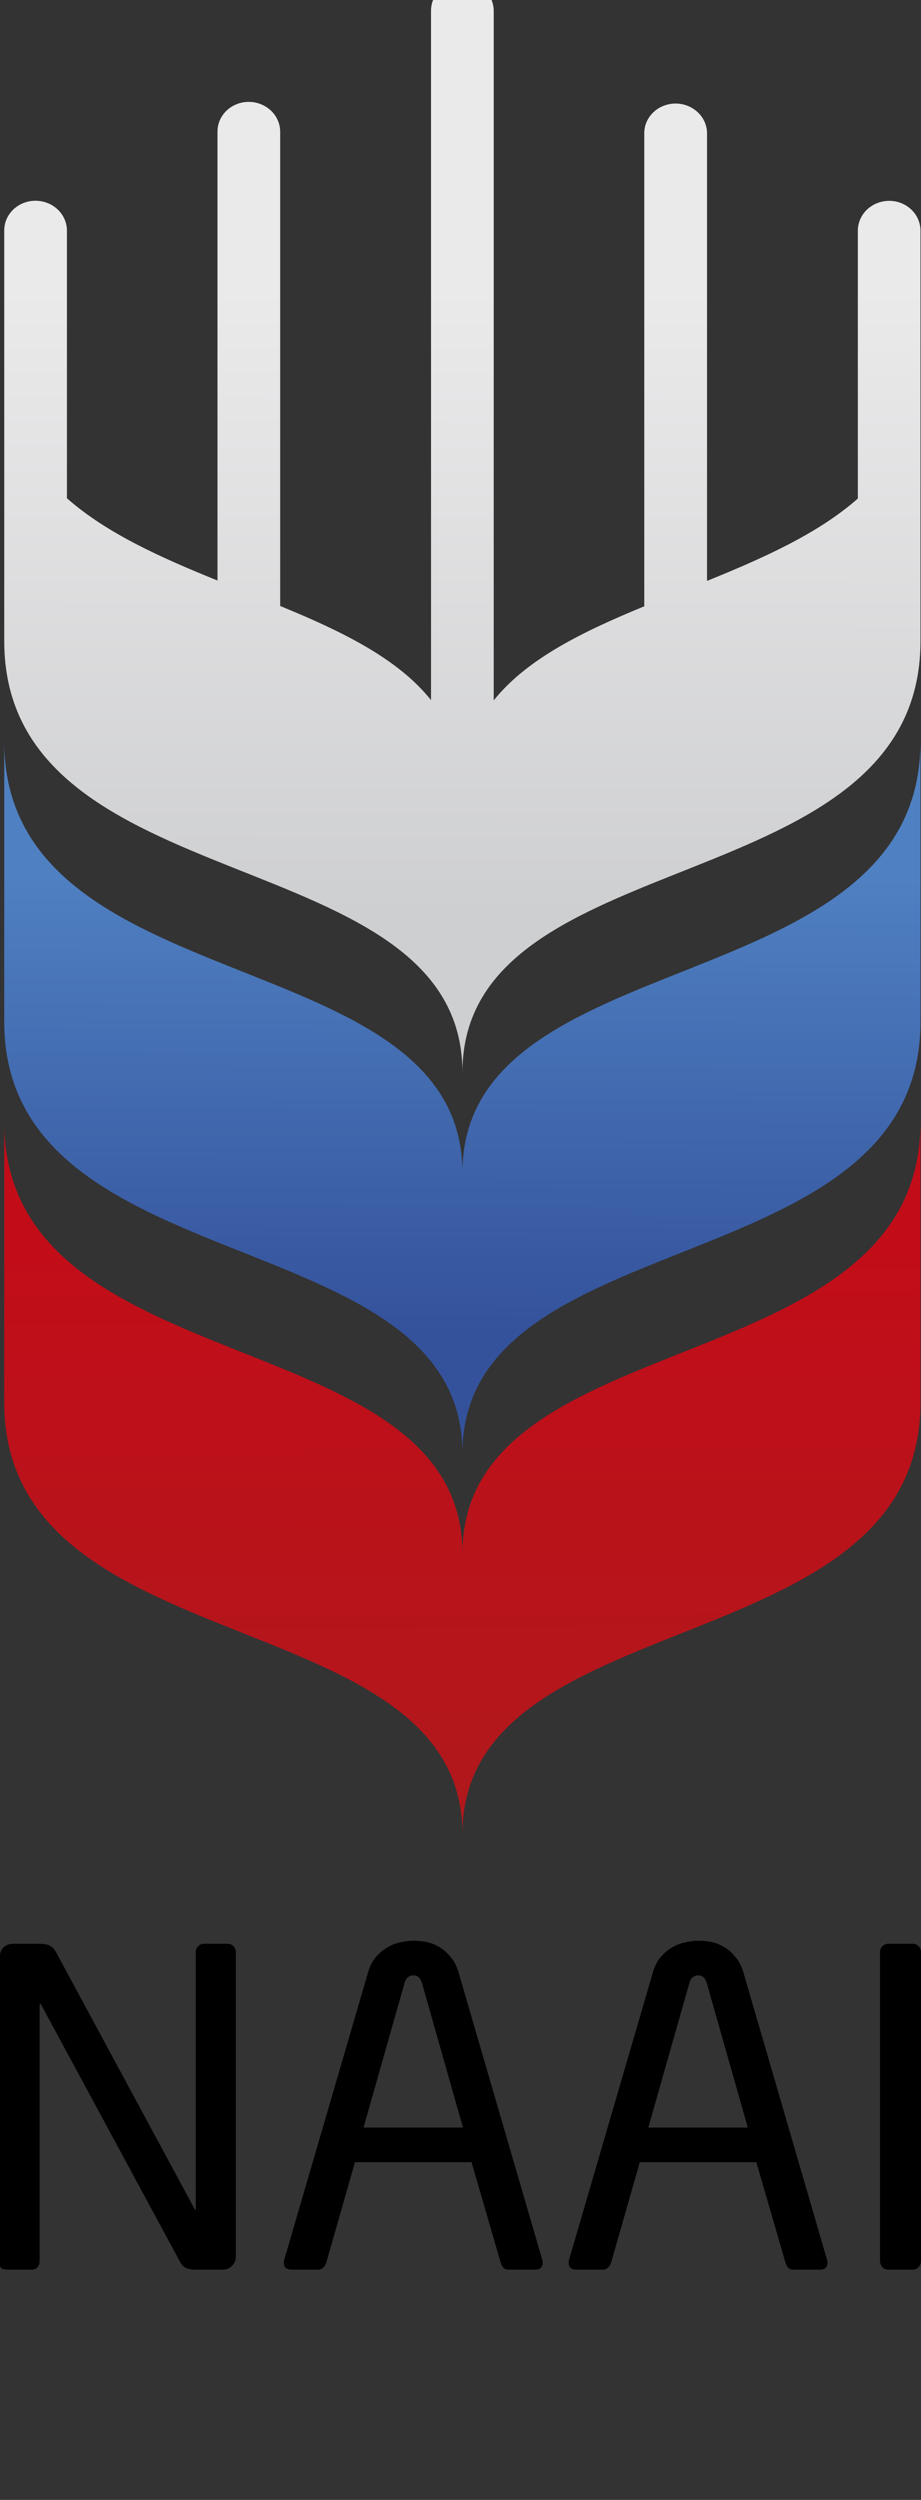
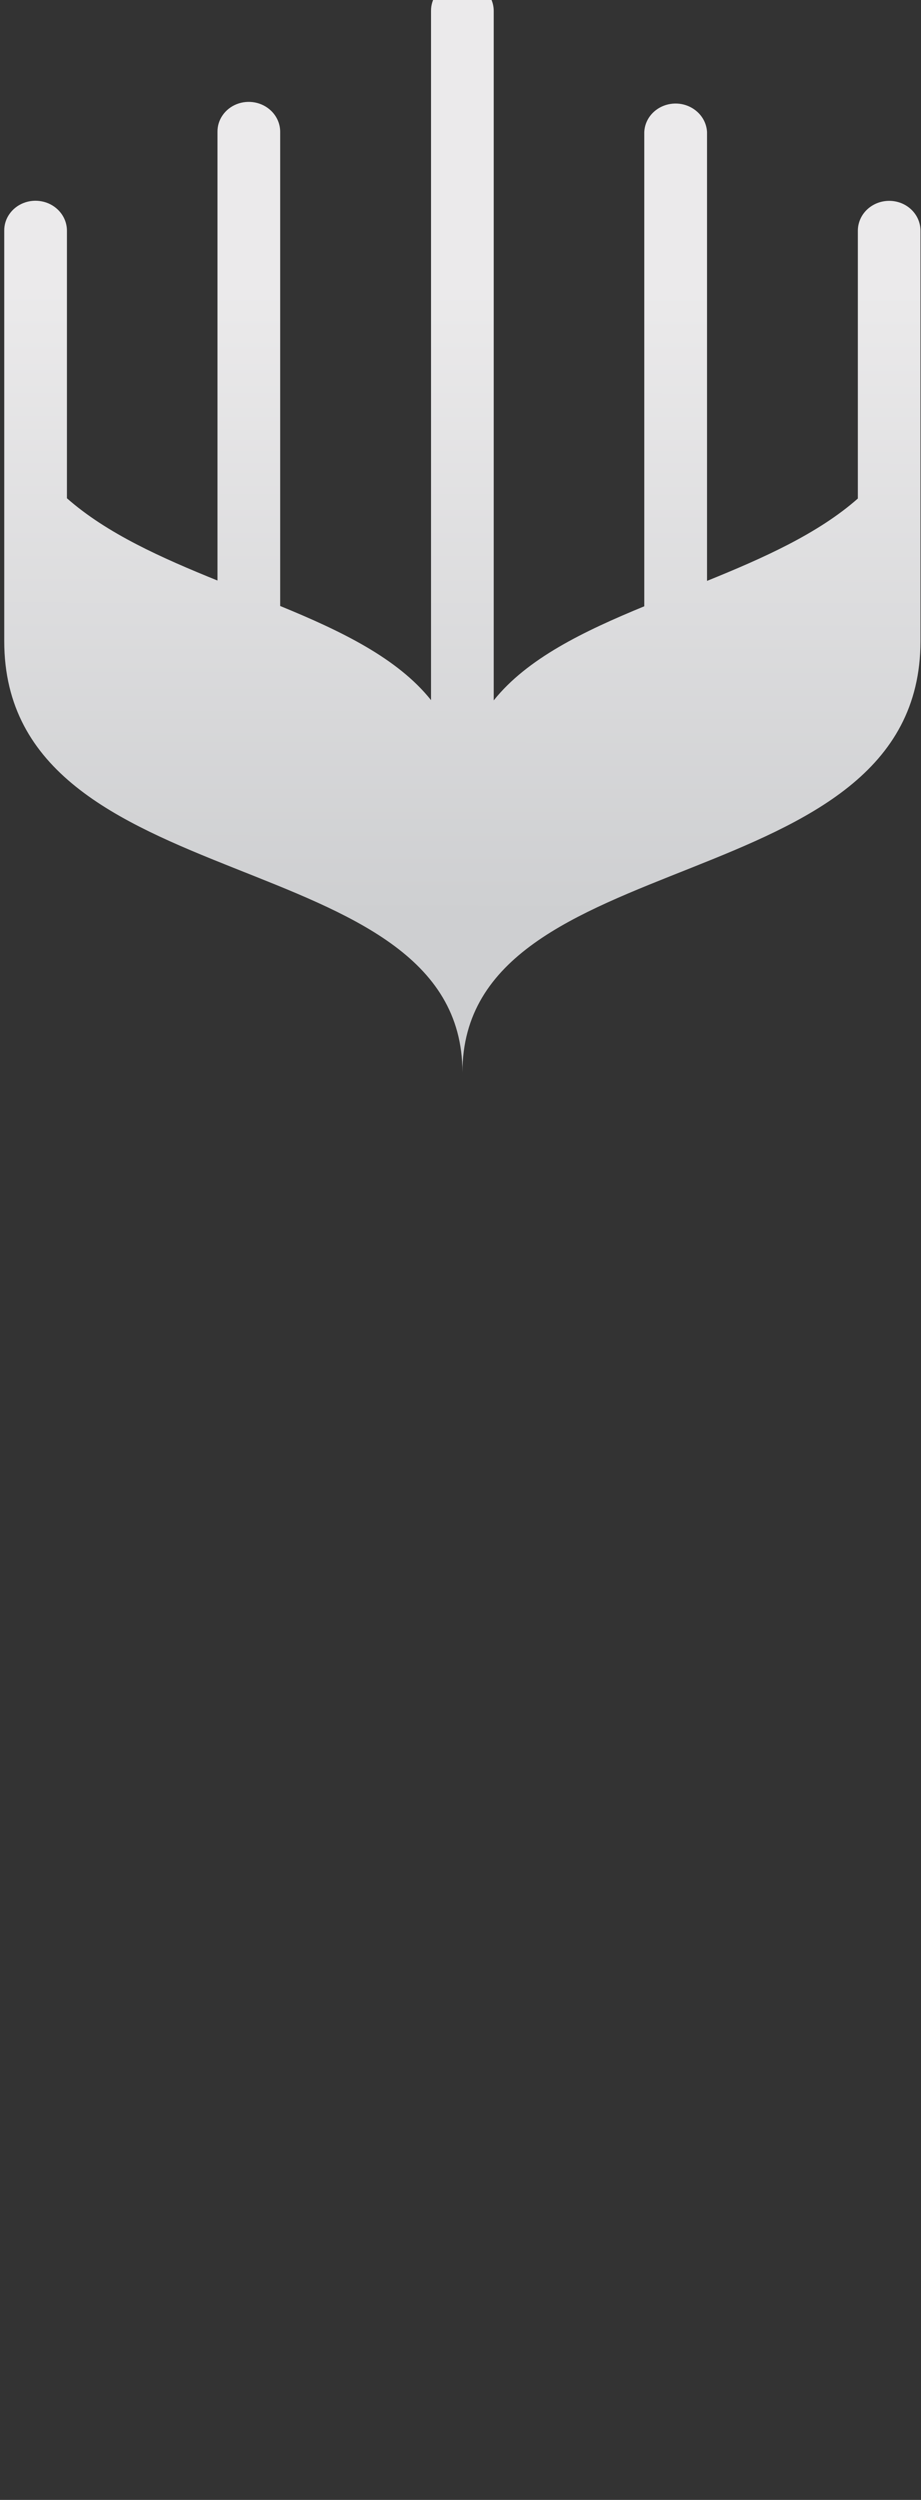
<svg xmlns="http://www.w3.org/2000/svg" width="28" height="76" viewBox="0 0 28 76" fill="none">
  <rect x="0" y="0" width="28" height="76" fill="#333333" stroke="none" />
  <g clip-path="url(#clip0_20022_836)">
-     <path d="M14.059 44.18C14.059 37.069 27.984 39.07 27.984 31.067V22.539C27.984 30.54 14.059 28.54 14.059 35.652V44.18ZM14.059 44.18C14.059 37.069 0.129 39.07 0.129 31.067V22.539C0.129 30.54 14.059 28.54 14.059 35.652V44.18Z" fill="url(#paint0_linear_20022_836)" />
-     <path d="M14.059 55.758C14.059 48.642 27.984 50.645 27.984 42.642V34.117C27.984 42.118 14.059 40.118 14.059 47.232V55.758ZM14.059 55.758C14.059 48.642 0.129 50.645 0.129 42.642V34.117C0.129 42.118 14.059 40.118 14.059 47.232V55.758Z" fill="url(#paint1_linear_20022_836)" />
    <path d="M27.034 6.106C26.781 6.106 26.54 6.201 26.36 6.371C26.181 6.541 26.081 6.772 26.08 7.013V15.156C24.863 16.231 23.187 16.973 21.495 17.66V4.015C21.483 3.782 21.378 3.562 21.2 3.401C21.068 3.28 20.901 3.198 20.721 3.164C20.541 3.131 20.354 3.148 20.183 3.213C20.013 3.278 19.866 3.388 19.76 3.53C19.654 3.673 19.594 3.841 19.587 4.015V18.432C17.734 19.195 16.025 20.022 15.01 21.293V0.331C15.01 0.09 14.909 -0.14 14.73 -0.311C14.597 -0.438 14.427 -0.525 14.241 -0.561C14.056 -0.596 13.863 -0.578 13.689 -0.509C13.514 -0.44 13.365 -0.323 13.261 -0.174C13.157 -0.024 13.102 0.152 13.104 0.331V21.285C12.091 20.013 10.374 19.184 8.518 18.423V4.007C8.518 3.767 8.418 3.536 8.239 3.365C8.106 3.238 7.935 3.15 7.75 3.115C7.564 3.08 7.372 3.097 7.197 3.166C7.022 3.235 6.873 3.352 6.769 3.502C6.664 3.652 6.61 3.828 6.612 4.007V17.649C4.911 16.96 3.25 16.22 2.035 15.148V7.013C2.035 6.772 1.935 6.542 1.756 6.371C1.623 6.243 1.453 6.156 1.267 6.121C1.081 6.085 0.889 6.103 0.714 6.172C0.539 6.241 0.39 6.358 0.286 6.508C0.181 6.657 0.127 6.833 0.129 7.013V19.49C0.129 27.493 14.059 25.491 14.059 32.604C14.059 25.491 27.984 27.493 27.984 19.49V7.013C27.984 6.773 27.884 6.542 27.706 6.372C27.618 6.288 27.514 6.221 27.398 6.175C27.283 6.13 27.159 6.106 27.034 6.106Z" fill="url(#paint2_linear_20022_836)" />
-     <path d="M1.149 59.093C1.341 59.093 1.468 59.115 1.532 59.16C1.596 59.195 1.656 59.262 1.71 59.36L5.911 67.147L5.938 67.187C5.947 67.187 5.952 67.173 5.952 67.147V59.346C5.952 59.275 5.975 59.217 6.02 59.173C6.066 59.12 6.126 59.093 6.199 59.093H6.924C6.996 59.093 7.056 59.12 7.101 59.173C7.147 59.217 7.17 59.275 7.17 59.346V68.614C7.17 68.721 7.128 68.814 7.046 68.893C6.973 68.965 6.882 69 6.773 69H5.924C5.706 69 5.56 68.929 5.487 68.787L1.259 60.96C1.241 60.933 1.226 60.919 1.217 60.919C1.208 60.92 1.204 60.934 1.204 60.96V68.747C1.204 68.818 1.181 68.881 1.135 68.934C1.09 68.978 1.031 69 0.958 69H0.246C0.173 69 0.113 68.991 0.068 68.973C0.023 68.956 0 68.911 0 68.84V59.467C0 59.36 0.036 59.27 0.109 59.199C0.191 59.128 0.288 59.093 0.397 59.093H1.149ZM12.571 59C12.698 59 12.831 59.013 12.968 59.039C13.104 59.066 13.236 59.12 13.364 59.199C13.491 59.27 13.605 59.373 13.706 59.506C13.815 59.631 13.897 59.795 13.952 60L16.484 68.694C16.493 68.712 16.498 68.743 16.498 68.787C16.498 68.929 16.42 69 16.265 69H15.458C15.394 69 15.343 68.982 15.307 68.947C15.271 68.902 15.243 68.854 15.225 68.801L14.336 65.733H10.791L9.916 68.801C9.898 68.854 9.866 68.902 9.82 68.947C9.774 68.982 9.724 69 9.669 69H8.862C8.707 69 8.629 68.929 8.629 68.787C8.629 68.743 8.634 68.712 8.643 68.694L11.175 60.014C11.23 59.809 11.307 59.645 11.407 59.52C11.517 59.387 11.636 59.284 11.764 59.213C11.891 59.133 12.023 59.08 12.159 59.053C12.305 59.018 12.443 59 12.571 59ZM21.229 59C21.357 59 21.489 59.013 21.626 59.039C21.763 59.066 21.895 59.119 22.023 59.199C22.151 59.27 22.264 59.373 22.364 59.506C22.474 59.631 22.557 59.795 22.611 60L25.142 68.694C25.151 68.712 25.156 68.743 25.156 68.787C25.156 68.929 25.078 69 24.923 69H24.116C24.052 69 24.002 68.982 23.965 68.947C23.929 68.902 23.902 68.854 23.883 68.801L22.994 65.733H19.451L18.575 68.801C18.557 68.854 18.524 68.902 18.479 68.947C18.433 68.982 18.383 69 18.329 69H17.521C17.366 69 17.289 68.929 17.289 68.787C17.289 68.743 17.293 68.712 17.302 68.694L19.834 60.014C19.888 59.809 19.966 59.645 20.067 59.52C20.176 59.387 20.294 59.284 20.422 59.213C20.55 59.133 20.682 59.08 20.819 59.053C20.965 59.018 21.102 59 21.229 59ZM27.753 59.093C27.826 59.093 27.886 59.12 27.931 59.173C27.977 59.217 28 59.275 28 59.346V68.734C28 68.805 27.977 68.867 27.931 68.92C27.886 68.973 27.826 69 27.753 69H27C26.928 69 26.869 68.973 26.823 68.92C26.778 68.867 26.754 68.805 26.754 68.734V59.346C26.754 59.275 26.778 59.217 26.823 59.173C26.869 59.12 26.928 59.093 27 59.093H27.753ZM12.571 60.053C12.434 60.053 12.343 60.133 12.297 60.293L11.052 64.68H14.075L12.83 60.293C12.784 60.133 12.698 60.053 12.571 60.053ZM21.229 60.053C21.092 60.053 21.001 60.133 20.956 60.293L19.71 64.68H22.734L21.489 60.293C21.444 60.133 21.357 60.053 21.229 60.053Z" fill="black" />
  </g>
  <defs>
    <linearGradient id="paint0_linear_20022_836" x1="13.97" y1="44.18" x2="14.091" y2="17.653" gradientUnits="userSpaceOnUse">
      <stop offset="0.14" stop-color="#34529C" />
      <stop offset="0.66" stop-color="#4F80C1" />
    </linearGradient>
    <linearGradient id="paint1_linear_20022_836" x1="14.239" y1="62" x2="14.053" y2="35.472" gradientUnits="userSpaceOnUse">
      <stop offset="0.21" stop-color="#AF191C" />
      <stop offset="0.91" stop-color="#C20D19" />
    </linearGradient>
    <linearGradient id="paint2_linear_20022_836" x1="14.043" y1="28.408" x2="14.066" y2="1.883" gradientUnits="userSpaceOnUse">
      <stop offset="0.02" stop-color="#CECFD1" />
      <stop offset="0.74" stop-color="#EBEAEB" />
    </linearGradient>
    <clipPath id="clip0_20022_836">
      <rect width="28" height="76" fill="white" />
    </clipPath>
  </defs>
</svg>